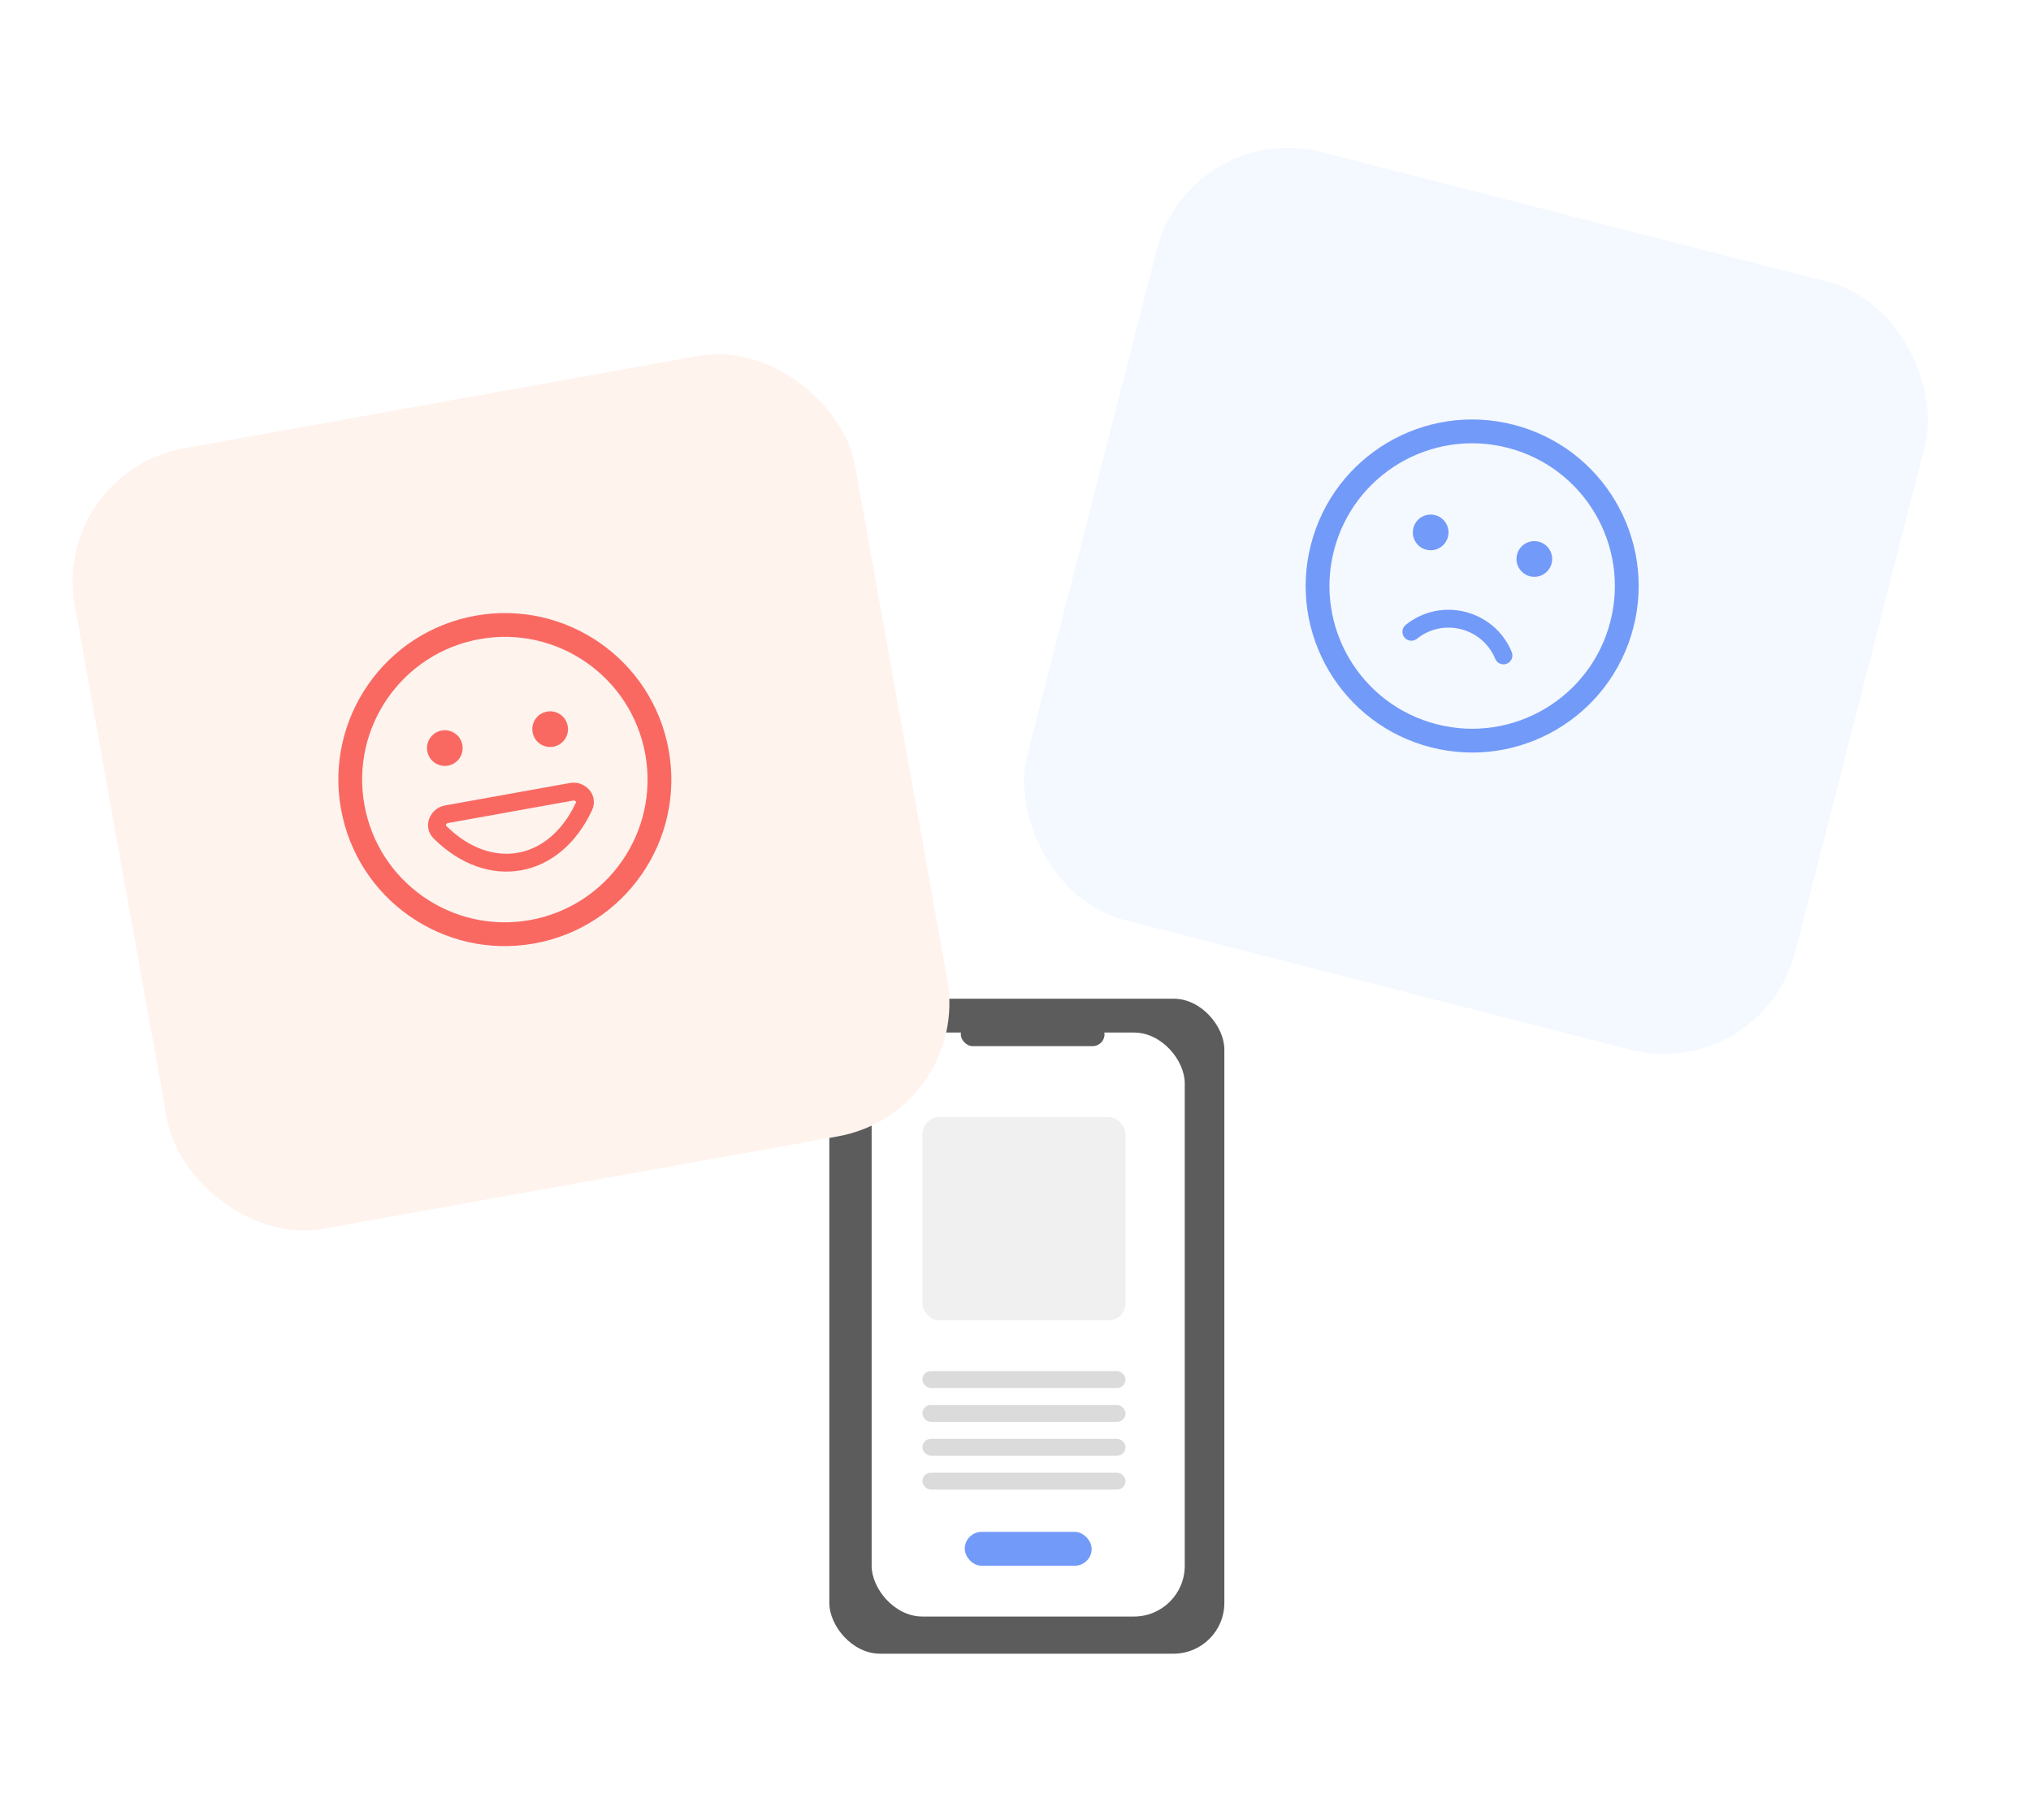
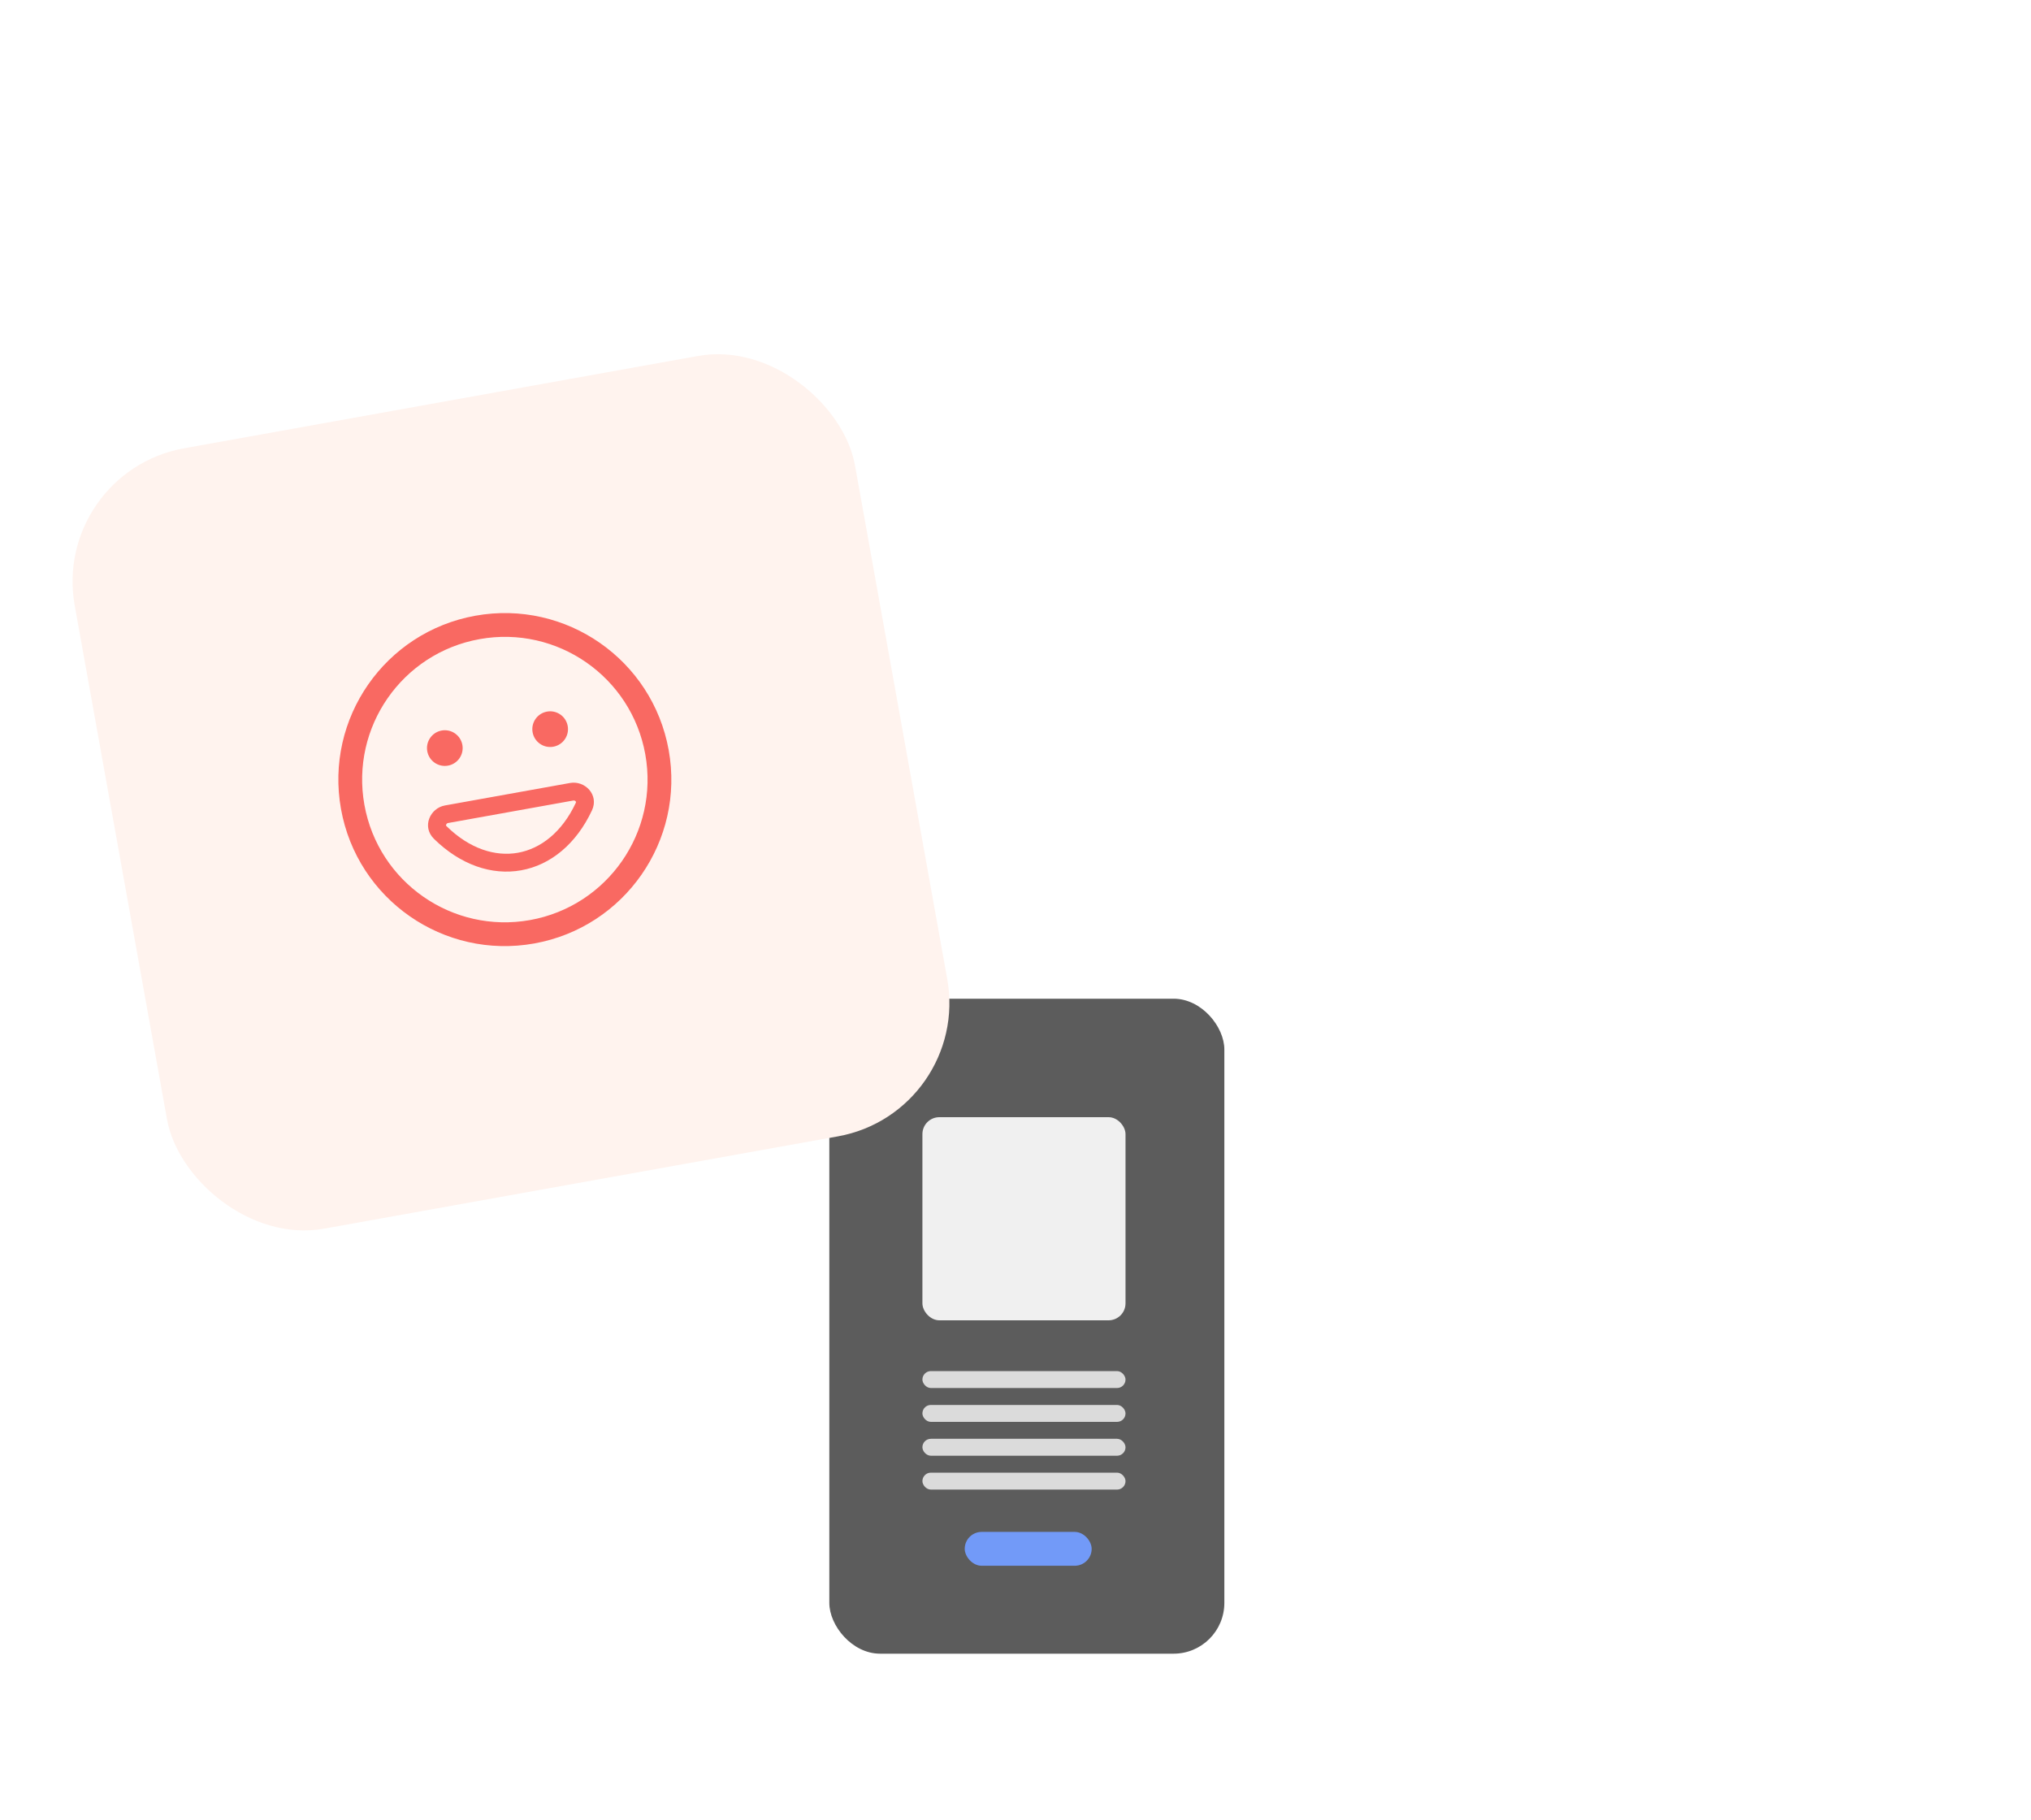
<svg xmlns="http://www.w3.org/2000/svg" width="240" height="215" viewBox="0 0 240 215" fill="none">
  <g clip-path="url(#clip0_336_650)">
    <g filter="url(#filter0_d_336_650)">
      <rect x="98" y="118" width="46.679" height="77.389" rx="6" fill="#5C5C5C" />
    </g>
-     <rect x="103" y="122" width="37" height="69" rx="6" fill="white" />
    <rect x="109" y="162" width="24" height="2" rx="1" fill="#DBDBDB" />
    <rect x="109" y="132" width="24" height="24" rx="2" fill="#F0F0F0" />
    <rect x="109" y="166" width="24" height="2" rx="1" fill="#DBDBDB" />
    <rect x="109" y="170" width="24" height="2" rx="1" fill="#DBDBDB" />
    <rect x="109" y="174" width="24" height="2" rx="1" fill="#DBDBDB" />
    <rect x="114" y="181" width="15" height="4" rx="2" fill="#729AF8" />
    <rect x="113.532" y="120.802" width="16.988" height="2.801" rx="1.401" fill="#5C5C5C" />
    <g filter="url(#filter1_d_336_650)">
      <rect x="6" y="54.796" width="93.678" height="93.678" rx="16" transform="rotate(-10.183 6 54.796)" fill="#FFF3EE" />
    </g>
    <g clip-path="url(#clip1_336_650)">
-       <path d="M76.254 89.13C74.607 79.964 65.842 73.868 56.676 75.515C47.51 77.161 41.414 85.927 43.061 95.093C44.707 104.258 53.473 110.354 62.639 108.708C71.805 107.061 77.9 98.296 76.254 89.13ZM79.02 88.633C80.941 99.327 73.829 109.553 63.135 111.474C52.442 113.395 42.216 106.283 40.295 95.589C38.374 84.896 45.486 74.67 56.179 72.749C66.873 70.828 77.099 77.939 79.02 88.633ZM52.937 90.463C54.083 90.257 54.844 89.162 54.639 88.016C54.433 86.87 53.337 86.108 52.191 86.314C51.046 86.52 50.284 87.615 50.49 88.761C50.695 89.907 51.791 90.669 52.937 90.463ZM67.086 85.78C67.292 86.926 66.53 88.021 65.384 88.227C64.238 88.433 63.143 87.671 62.937 86.525C62.731 85.38 63.493 84.284 64.639 84.078C65.785 83.872 66.88 84.634 67.086 85.78ZM52.756 97.606C52.714 97.565 52.704 97.534 52.7 97.518C52.696 97.496 52.696 97.465 52.709 97.427C52.737 97.35 52.811 97.267 52.947 97.243L67.734 94.587C67.87 94.562 67.969 94.614 68.021 94.677C68.047 94.708 68.058 94.737 68.061 94.758C68.064 94.775 68.065 94.807 68.04 94.861C66.41 98.341 63.885 100.275 61.21 100.755C58.535 101.236 55.495 100.301 52.756 97.606ZM52.575 95.168C50.821 95.483 49.824 97.679 51.278 99.109C54.406 102.187 58.109 103.454 61.583 102.83C65.057 102.206 68.087 99.729 69.949 95.755C70.814 93.908 69.115 92.197 67.361 92.512L52.575 95.168Z" fill="#F96962" />
+       <path d="M76.254 89.13C74.607 79.964 65.842 73.868 56.676 75.515C47.51 77.161 41.414 85.927 43.061 95.093C44.707 104.258 53.473 110.354 62.639 108.708C71.805 107.061 77.9 98.296 76.254 89.13ZM79.02 88.633C80.941 99.327 73.829 109.553 63.135 111.474C52.442 113.395 42.216 106.283 40.295 95.589C38.374 84.896 45.486 74.67 56.179 72.749C66.873 70.828 77.099 77.939 79.02 88.633ZM52.937 90.463C54.083 90.257 54.844 89.162 54.639 88.016C54.433 86.87 53.337 86.108 52.191 86.314C51.046 86.52 50.284 87.615 50.49 88.761C50.695 89.907 51.791 90.669 52.937 90.463ZM67.086 85.78C67.292 86.926 66.53 88.021 65.384 88.227C64.238 88.433 63.143 87.671 62.937 86.525C62.731 85.38 63.493 84.284 64.639 84.078C65.785 83.872 66.88 84.634 67.086 85.78ZM52.756 97.606C52.714 97.565 52.704 97.534 52.7 97.518C52.737 97.35 52.811 97.267 52.947 97.243L67.734 94.587C67.87 94.562 67.969 94.614 68.021 94.677C68.047 94.708 68.058 94.737 68.061 94.758C68.064 94.775 68.065 94.807 68.04 94.861C66.41 98.341 63.885 100.275 61.21 100.755C58.535 101.236 55.495 100.301 52.756 97.606ZM52.575 95.168C50.821 95.483 49.824 97.679 51.278 99.109C54.406 102.187 58.109 103.454 61.583 102.83C65.057 102.206 68.087 99.729 69.949 95.755C70.814 93.908 69.115 92.197 67.361 92.512L52.575 95.168Z" fill="#F96962" />
    </g>
    <g filter="url(#filter2_d_336_650)">
-       <rect x="140.666" y="13" width="93.678" height="93.678" rx="16" transform="rotate(14.372 140.666 13)" fill="#F4F8FF" />
-     </g>
+       </g>
    <g clip-path="url(#clip2_336_650)">
-       <path d="M190.298 73.425C192.609 64.403 187.17 55.216 178.149 52.905C169.128 50.593 159.941 56.033 157.629 65.054C155.318 74.075 160.757 83.262 169.778 85.574C178.799 87.885 187.986 82.446 190.298 73.425ZM193.02 74.122C190.323 84.647 179.605 90.993 169.081 88.296C158.556 85.599 152.21 74.881 154.907 64.356C157.603 53.832 168.322 47.486 178.846 50.182C189.371 52.879 195.717 63.597 193.02 74.122ZM168.536 64.947C169.663 65.236 170.812 64.556 171.101 63.429C171.39 62.301 170.71 61.153 169.582 60.864C168.454 60.575 167.306 61.255 167.017 62.382C166.728 63.51 167.408 64.658 168.536 64.947ZM183.351 66.568C183.062 67.695 181.914 68.375 180.786 68.086C179.659 67.797 178.979 66.649 179.268 65.521C179.557 64.394 180.705 63.714 181.833 64.003C182.96 64.292 183.64 65.44 183.351 66.568ZM167.435 75.472C166.981 75.836 166.317 75.764 165.953 75.31C165.589 74.856 165.661 74.193 166.115 73.828C170.315 70.456 176.577 72.061 178.638 77.037C178.861 77.575 178.605 78.191 178.068 78.414C177.53 78.637 176.913 78.381 176.691 77.844C175.167 74.165 170.539 72.98 167.435 75.472Z" fill="#729AF8" />
-     </g>
+       </g>
  </g>
  <defs>
    <filter id="filter0_d_336_650" x="86" y="106" width="70.679" height="101.389" filterUnits="userSpaceOnUse" color-interpolation-filters="sRGB">
      <feFlood flood-opacity="0" result="BackgroundImageFix" />
      <feColorMatrix in="SourceAlpha" type="matrix" values="0 0 0 0 0 0 0 0 0 0 0 0 0 0 0 0 0 0 127 0" result="hardAlpha" />
      <feOffset />
      <feGaussianBlur stdDeviation="6" />
      <feComposite in2="hardAlpha" operator="out" />
      <feColorMatrix type="matrix" values="0 0 0 0 0 0 0 0 0 0 0 0 0 0 0 0 0 0 0.08 0" />
      <feBlend mode="normal" in2="BackgroundImageFix" result="effect1_dropShadow_336_650" />
      <feBlend mode="normal" in="SourceGraphic" in2="effect1_dropShadow_336_650" result="shape" />
    </filter>
    <filter id="filter1_d_336_650" x="0.574" y="33.808" width="119.617" height="119.617" filterUnits="userSpaceOnUse" color-interpolation-filters="sRGB">
      <feFlood flood-opacity="0" result="BackgroundImageFix" />
      <feColorMatrix in="SourceAlpha" type="matrix" values="0 0 0 0 0 0 0 0 0 0 0 0 0 0 0 0 0 0 127 0" result="hardAlpha" />
      <feOffset dy="1" />
      <feGaussianBlur stdDeviation="4" />
      <feComposite in2="hardAlpha" operator="out" />
      <feColorMatrix type="matrix" values="0 0 0 0 0 0 0 0 0 0 0 0 0 0 0 0 0 0 0.05 0" />
      <feBlend mode="normal" in2="BackgroundImageFix" result="effect1_dropShadow_336_650" />
      <feBlend mode="normal" in="SourceGraphic" in2="effect1_dropShadow_336_650" result="shape" />
    </filter>
    <filter id="filter2_d_336_650" x="112.881" y="9.467" width="123.065" height="123.065" filterUnits="userSpaceOnUse" color-interpolation-filters="sRGB">
      <feFlood flood-opacity="0" result="BackgroundImageFix" />
      <feColorMatrix in="SourceAlpha" type="matrix" values="0 0 0 0 0 0 0 0 0 0 0 0 0 0 0 0 0 0 127 0" result="hardAlpha" />
      <feOffset dy="1" />
      <feGaussianBlur stdDeviation="4" />
      <feComposite in2="hardAlpha" operator="out" />
      <feColorMatrix type="matrix" values="0 0 0 0 0 0 0 0 0 0 0 0 0 0 0 0 0 0 0.06 0" />
      <feBlend mode="normal" in2="BackgroundImageFix" result="effect1_dropShadow_336_650" />
      <feBlend mode="normal" in="SourceGraphic" in2="effect1_dropShadow_336_650" result="shape" />
    </filter>
    <clipPath id="clip0_336_650">
      <rect width="240" height="215" fill="white" />
    </clipPath>
    <clipPath id="clip1_336_650">
      <rect width="44.966" height="44.966" fill="white" transform="translate(33.554 73.957) rotate(-10.183)" />
    </clipPath>
    <clipPath id="clip2_336_650">
      <rect width="44.966" height="44.966" fill="white" transform="translate(157.765 41.88) rotate(14.372)" />
    </clipPath>
  </defs>
</svg>